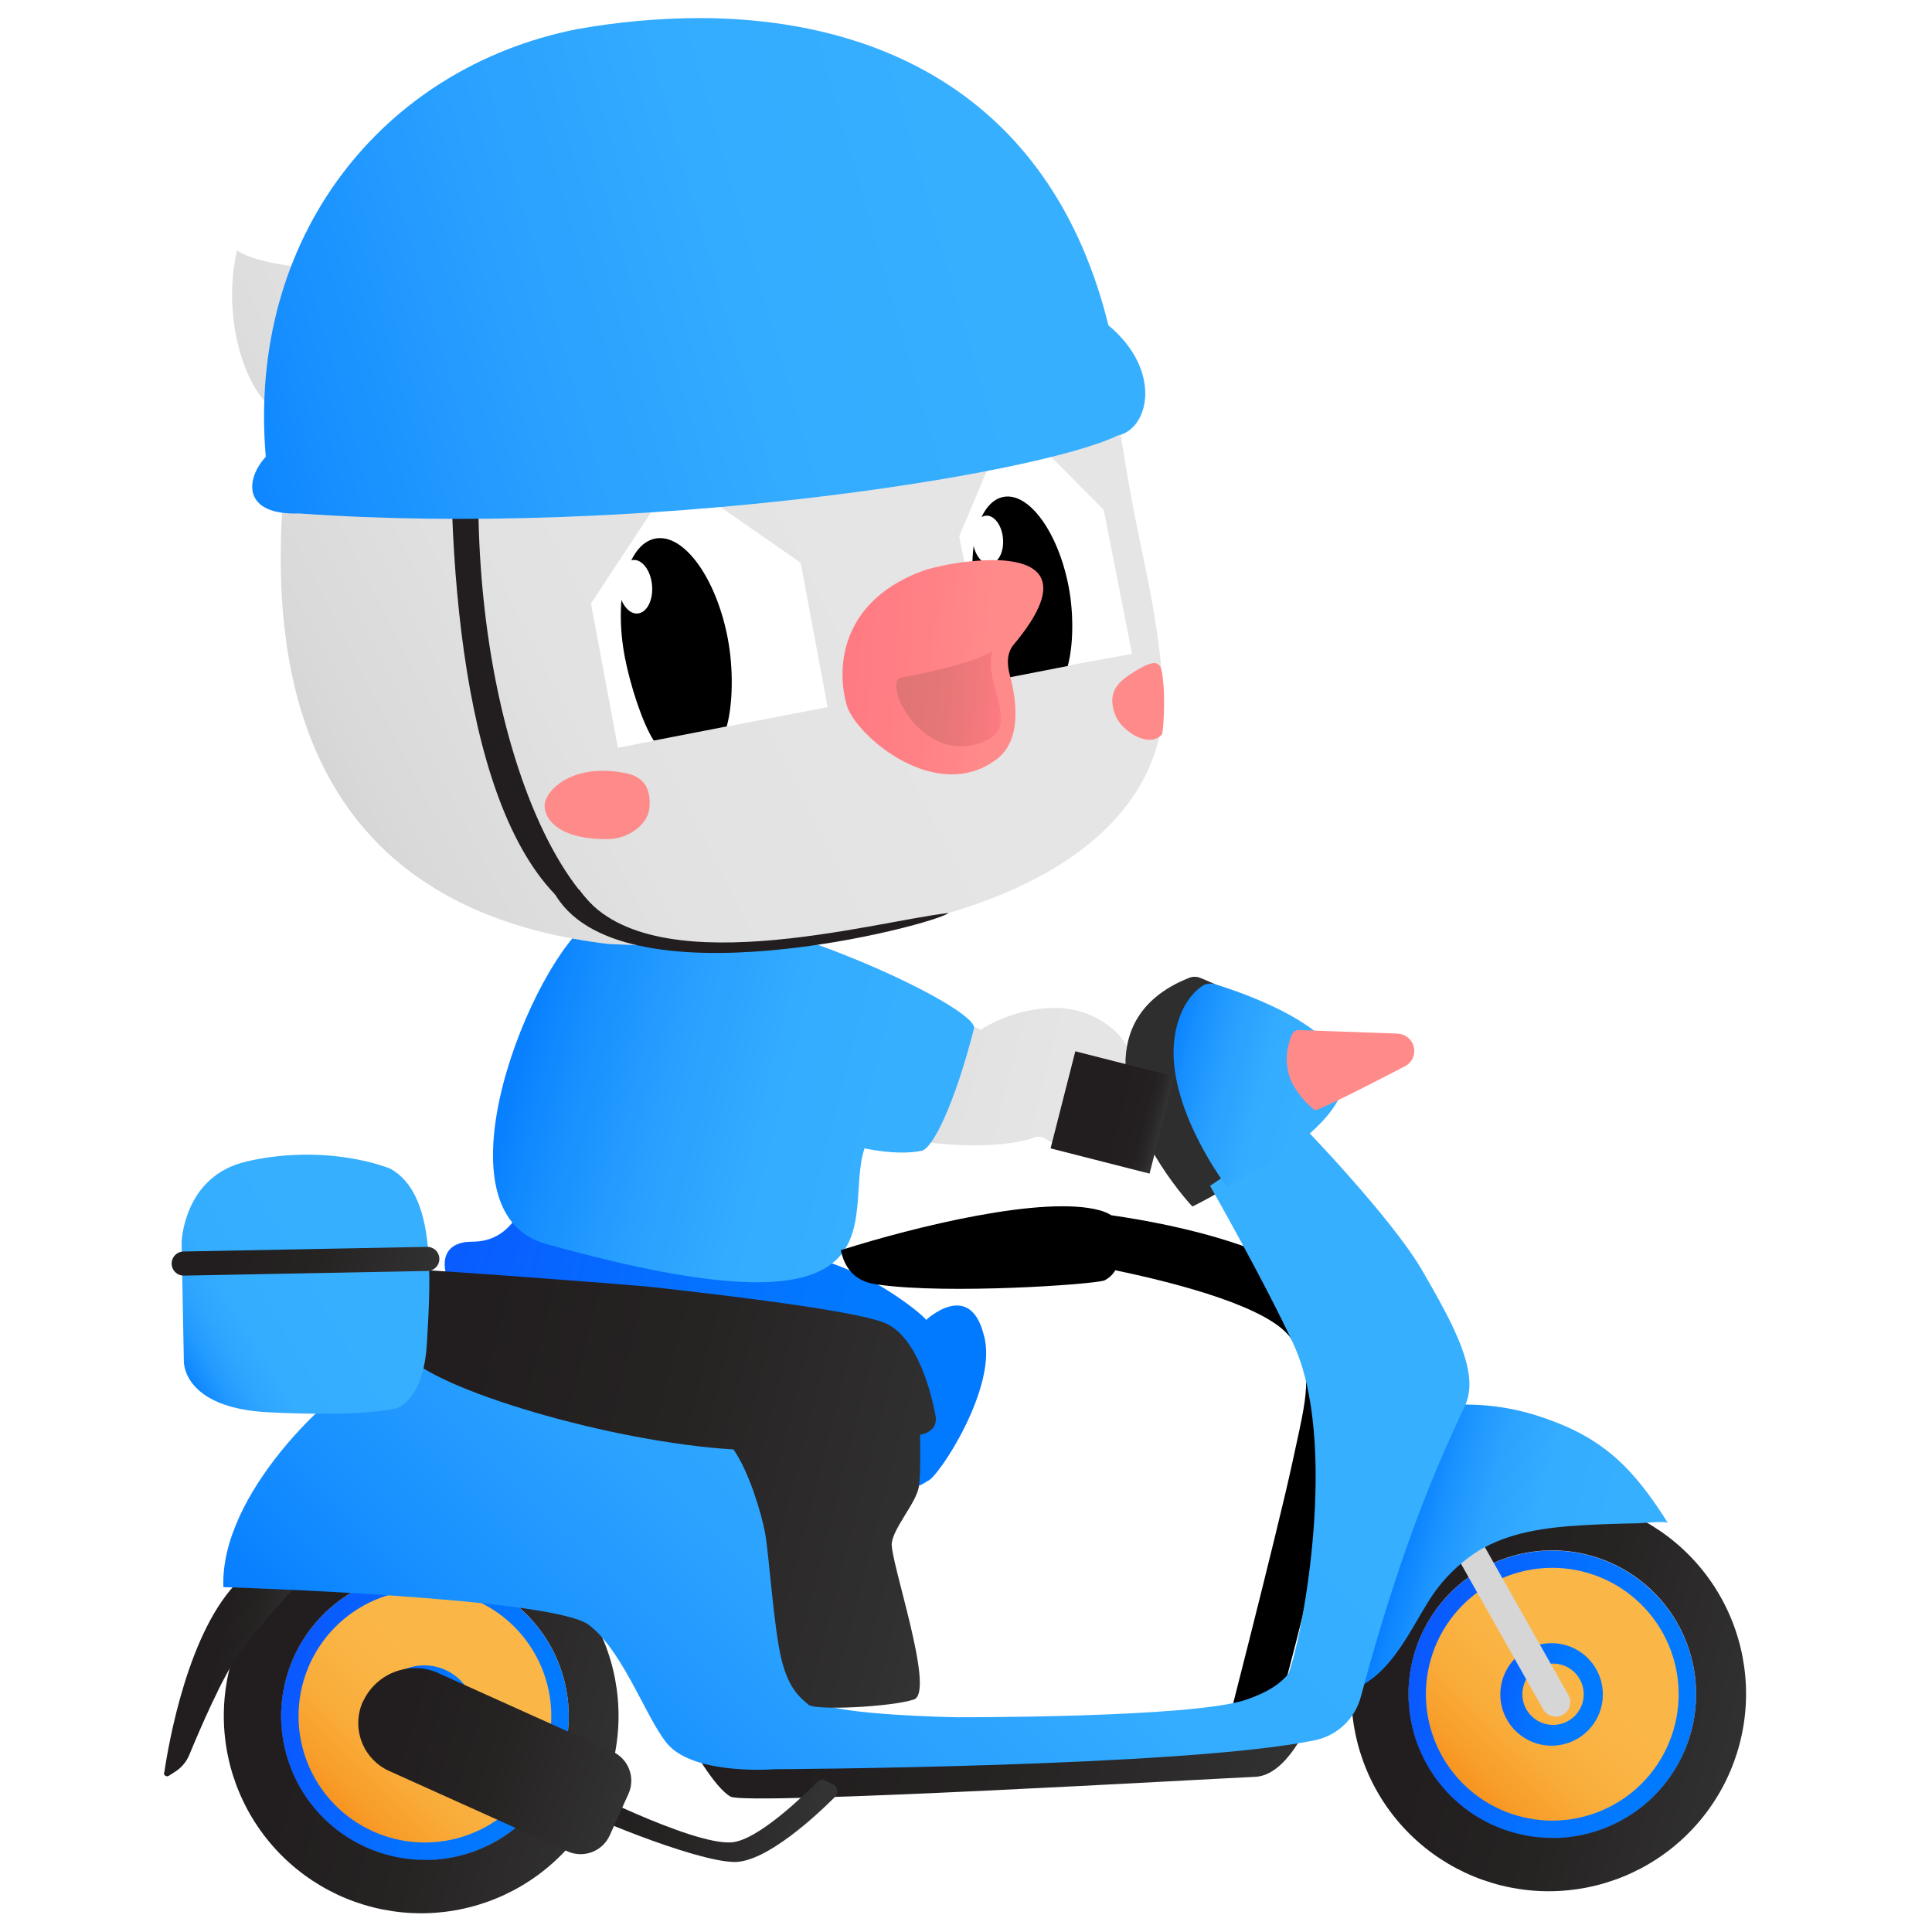
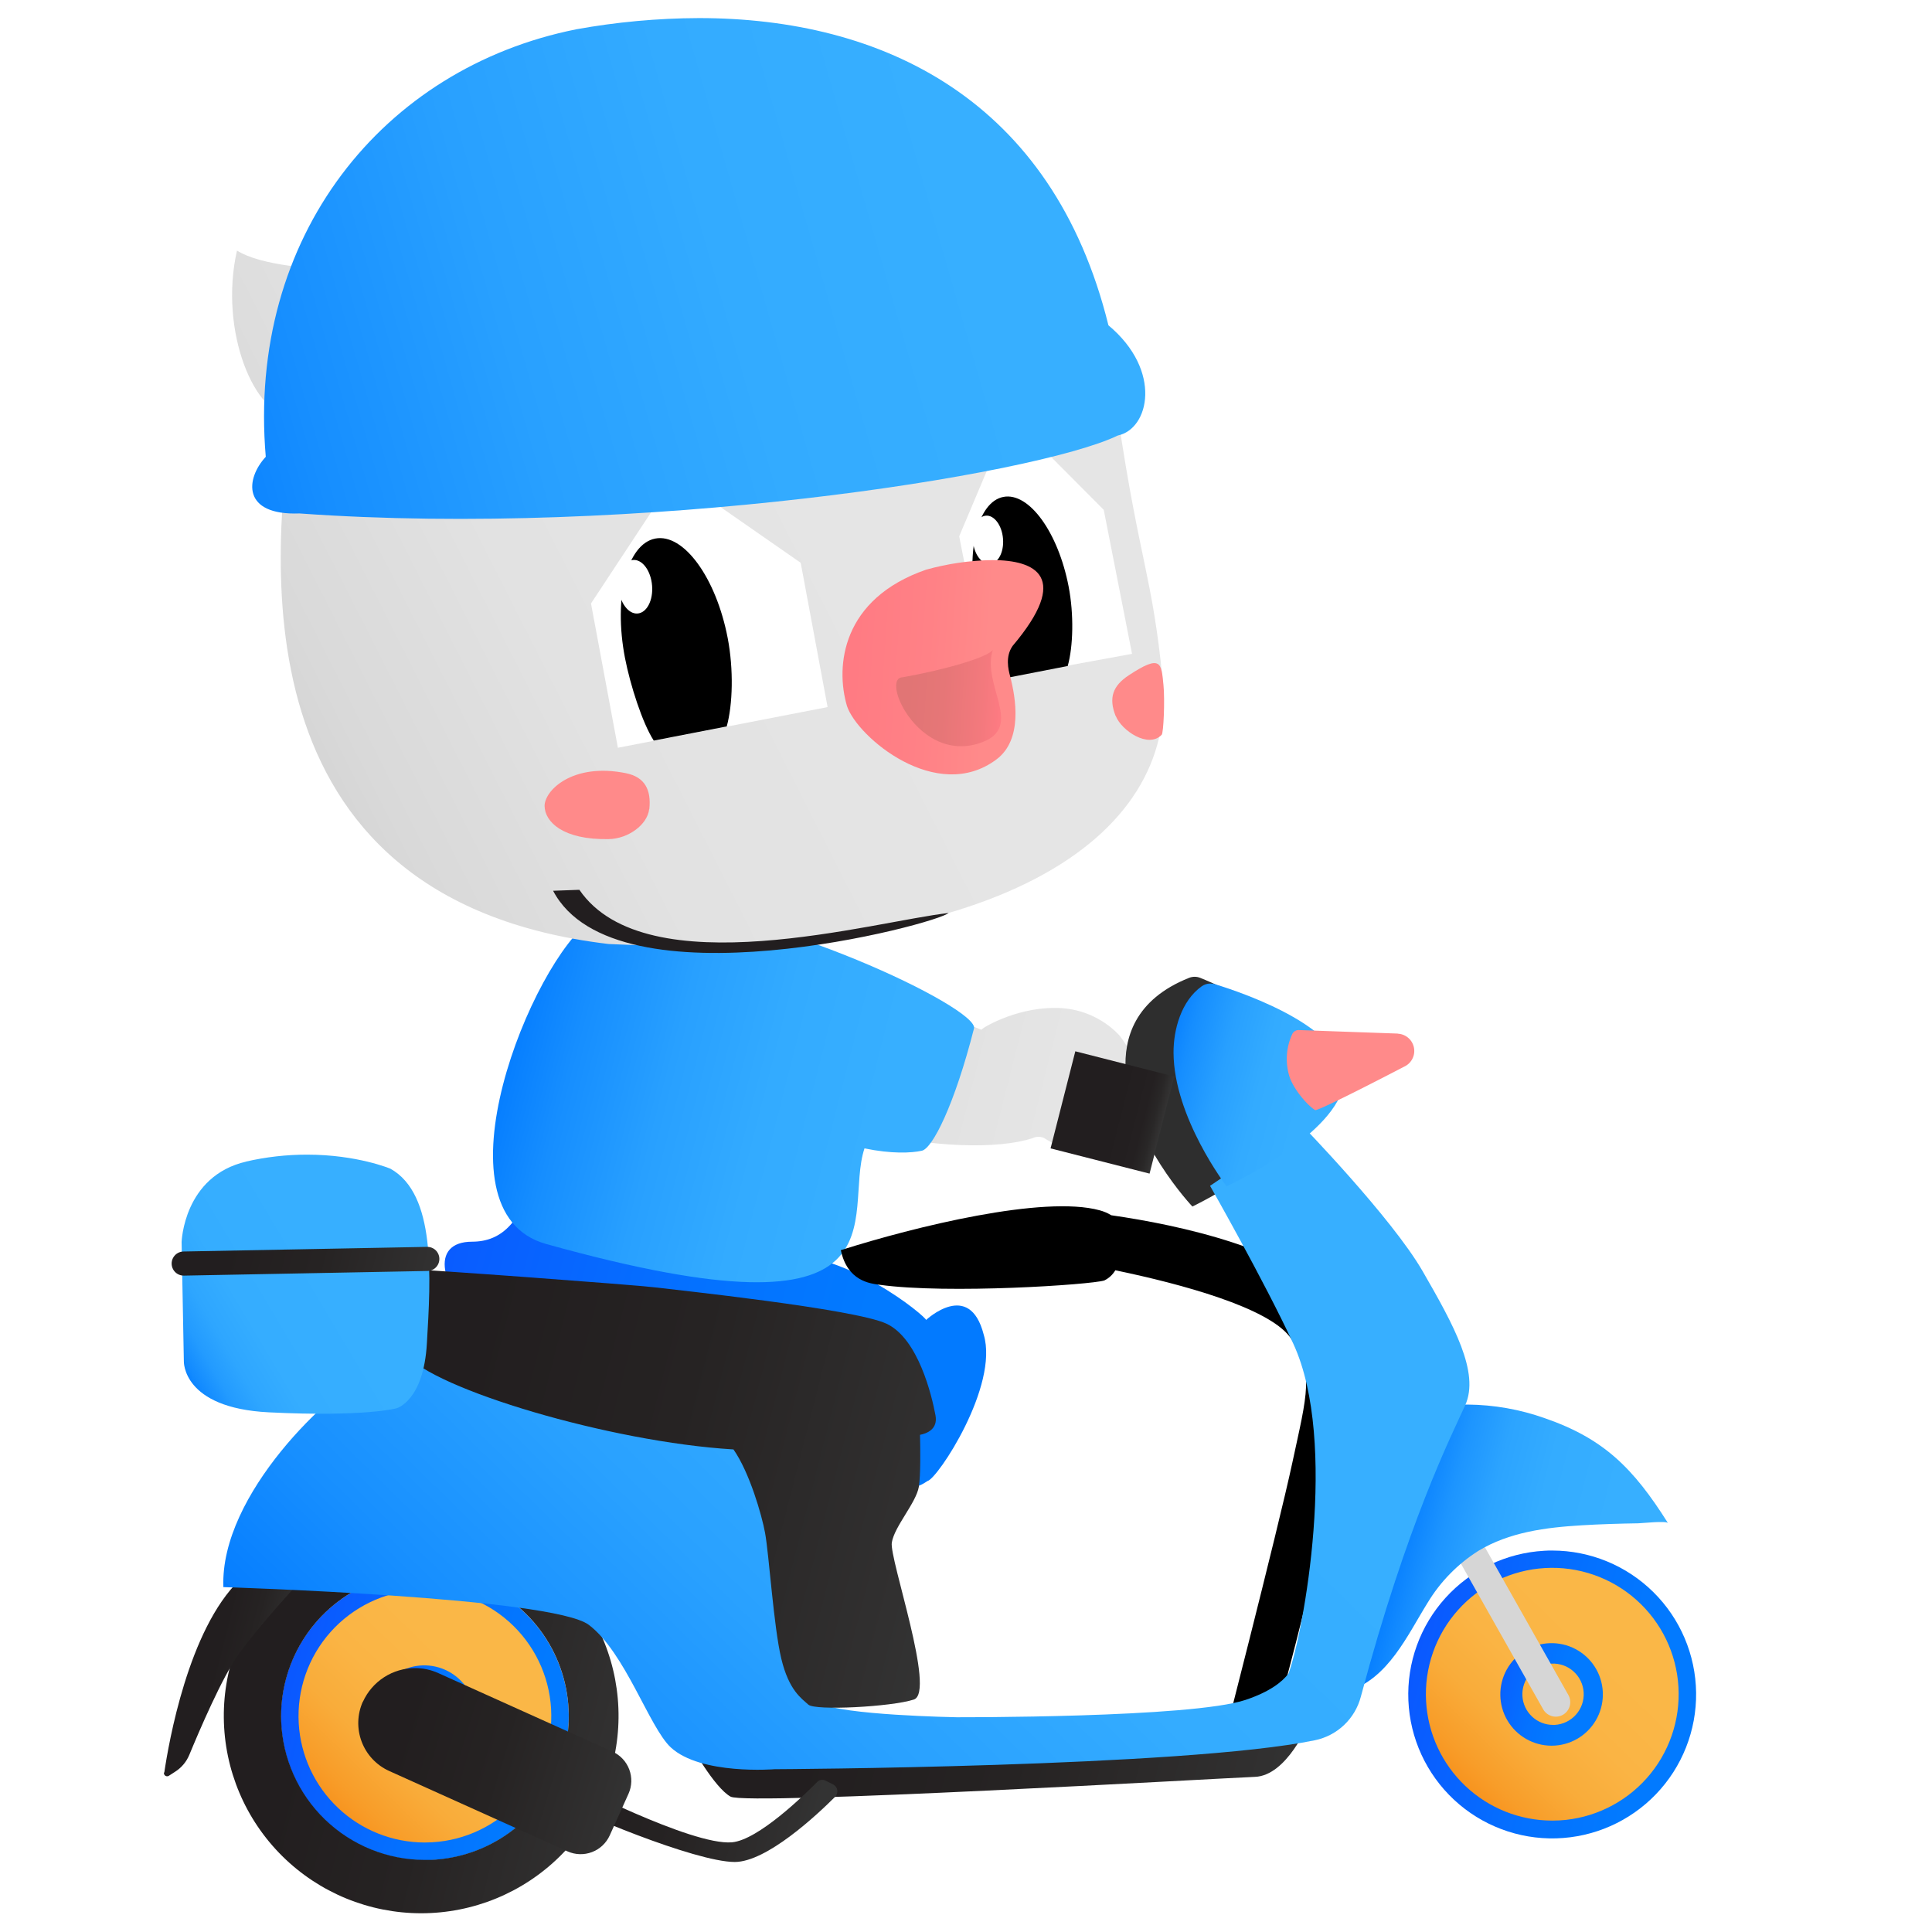
<svg xmlns="http://www.w3.org/2000/svg" xmlns:xlink="http://www.w3.org/1999/xlink" width="100" height="100">
  <symbol id="person-head" viewBox="0 0 500 500">
    <defs>
      <linearGradient id="head-b" x1="396.15" x2="397.71" y1="751.73" y2="751.73" gradientTransform="rotate(180 32049.385 60615.57)scale(161.07)" gradientUnits="userSpaceOnUse">
        <stop offset="0" stop-color="#e5e5e5" />
        <stop offset=".28" stop-color="#e5e5e5" />
        <stop offset=".61" stop-color="#e2e2e2" />
        <stop offset=".83" stop-color="#d9d9d9" />
        <stop offset="1" stop-color="#ccc" />
      </linearGradient>
      <linearGradient id="head-d" x1="414.17" x2="415.73" y1="751.18" y2="751.18" gradientTransform="rotate(-90 -5230.205 18830.255)scale(32.36)" gradientUnits="userSpaceOnUse">
        <stop offset="0" stop-color="#ff8a8a" />
        <stop offset=".27" stop-color="#ff8a8a" />
        <stop offset=".58" stop-color="#ff8186" />
        <stop offset=".96" stop-color="#ff7b83" />
        <stop offset="1" stop-color="#ff7b83" />
      </linearGradient>
      <linearGradient id="head-f" x1="431.94" x2="433.5" y1="752.96" y2="752.96" gradientTransform="matrix(0 -17.75 17.75 0 -13119.52 7861.59)" gradientUnits="userSpaceOnUse">
        <stop offset="0" stop-color="#ff7b83" />
        <stop offset=".04" stop-color="#ff7b83" />
        <stop offset=".25" stop-color="#f3797d" />
        <stop offset=".61" stop-color="#e67677" />
        <stop offset=".94" stop-color="#e17575" />
        <stop offset="1" stop-color="#e17575" />
      </linearGradient>
      <linearGradient id="head-h" x1="396.52" x2="398.08" y1="751.15" y2="751.15" gradientTransform="rotate(-180 32447.06 61226.125)scale(162.92)" gradientUnits="userSpaceOnUse">
        <stop offset="0" stop-color="#37afff" />
        <stop offset=".16" stop-color="#37afff" />
        <stop offset=".41" stop-color="#33abff" />
        <stop offset=".64" stop-color="#28a0ff" />
        <stop offset=".86" stop-color="#168eff" />
        <stop offset="1" stop-color="#067eff" />
        <stop offset="1" stop-color="#027aff" />
      </linearGradient>
      <clipPath id="head-a">
        <path d="M122.94 68.13c-6.29 1.69-49.46 4.36-61.61-3.28C56.54 86 66.25 108 75.51 107.64c-4.33 33.7-16.29 125 82 136.67 99.39 4.67 147.48-27 143.37-68.47-2.68-27-5.93-30.29-11.52-67.81-12.49-35.76-50.43-58.84-95.39-58.84-22.67 0-47.13 5.87-71 18.94" class="head-a" />
      </clipPath>
      <clipPath id="head-c">
        <path d="M239.68 147.43c-21.78 7.54-23.55 24.89-20.48 35.3 2.65 8 23.23 25.46 38.73 13.77 6.76-5.1 5-15.76 3.47-21.57-.44-1.64-1.27-5 .66-7.76 15.11-17.88 6-22.22-5.28-22.22a67.6 67.6 0 0 0-17.1 2.48" class="head-a" />
      </clipPath>
      <clipPath id="head-e">
        <path d="M233.69 175.27c-2.69-.05-2.18 4.44.65 8.93 3.58 5.69 10.86 11.37 20 7.83 10.65-4.13-.4-14.84 2.63-23.9-1 1.84-11.94 5.12-23.29 7.14m23.32-7.14a.45.45 0 0 0 .07-.18z" class="head-a" />
      </clipPath>
      <clipPath id="head-g">
        <path d="M149.11 7.59c-50 10-85.19 53.59-80.33 110.63-5.24 5.65-6.25 15.22 8.72 14.66 87.43 6.27 190.37-9.84 211.79-20.17 8.11-1.67 11.63-16.79-2.43-28.52-14.46-58.56-58.54-79.51-106-79.51a182 182 0 0 0-31.77 2.91" class="head-a" />
      </clipPath>
      <style>.head-a{fill:none}.head-e{fill:#221e1f}.head-f{fill:#fff}.bicyle-a,.front-wheel-a,.person-body-a,.rear-wheel-a{fill:none}</style>
    </defs>
    <title>Loading页</title>
    <g style="clip-path:url(#head-a)">
      <path d="M24.84 3.92h311.82v290.34H24.84z" style="fill:url(#head-b)" transform="rotate(-26.8 180.747 149.098)" />
    </g>
    <path d="M168 209.44c-.47 4-5.41 7.62-10.42 7.72-12 .24-16.56-4.54-16.64-8.53s7.19-11.35 21.1-8.52c4.81 1 6.55 4.26 6 9.33m120.73-24.12c1.47 3.73 8.44 8.49 11.88 4.83.48-.51.85-9 .45-12.93-.56-5.65-.56-8-9-2.44-4.1 2.71-5.24 5.8-3.37 10.54" style="fill:#ff8a8a" />
-     <path d="M170.16 242.5c-22.57.85-45.37-47.35-46.35-110 0-.75-2.29.09-6.8.26 2.08 55.78 15 111.16 53.15 109.73" class="head-e" />
    <path d="M245.54 236.28c-19 2.07-78.3 19.28-95.6-6l-6.8.25c16.14 30.73 99.78 8.53 102.4 5.71" class="head-e" />
    <path d="m285.65 131.95-24.24-24.36-13.17 31.21 7.32 37.27 37.41-6.86zm-78.43 13.7-32.46-22.57-21.81 33.1 6.96 37.34 54.27-10.53z" class="head-f" />
    <path d="M188.08 188c1.56-5.65 1.8-14.77.25-22.86-3-15.64-11.41-27.18-18.75-25.76s-10.85 15.24-7.84 30.88c1.36 7 4.5 16.84 7.45 21.41" class="g" />
    <path d="M168.68 150.86c.55 3.79-.91 7.3-3.26 7.85s-4.7-2.08-5.24-5.88.91-7.3 3.26-7.85 4.7 2.09 5.24 5.88" class="head-f" />
    <path d="M276.33 172.36c1.41-5.09 1.63-13.29.23-20.57-2.72-14.08-10.27-24.46-16.88-23.19s-9.76 13.72-7.05 27.8c1.22 6.33 4.05 15.15 6.71 19.27" class="g" />
    <path d="M259.51 138.8c.49 3.42-.82 6.58-2.94 7.07s-4.22-1.88-4.72-5.29.83-6.57 2.94-7.07 4.23 1.88 4.72 5.29" class="head-f" />
    <g style="clip-path:url(#head-c)">
      <path d="M213.09 144.03h67.12v65.08h-67.12z" style="fill:url(#head-d)" transform="rotate(-86 247.463 175.91)" />
    </g>
    <g style="clip-path:url(#head-e)">
      <path d="M233.09 163.89h29.81v35.75h-29.81z" style="fill:url(#head-f)" transform="rotate(-86.23 247.98 181.758)" />
    </g>
    <g style="clip-path:url(#head-g)">
      <path d="M48.86-24.85h265.73v193.53H48.86z" style="fill:url(#head-h)" transform="rotate(-15.57 181.739 71.9)" />
    </g>
  </symbol>
  <symbol id="person-body" viewBox="0 0 500 500">
    <defs>
      <linearGradient id="person-body-b" x1="-137.75" x2="-136.19" y1="748.98" y2="748.98" gradientTransform="rotate(90 27899.02 40745.38)scale(91.41)" gradientUnits="userSpaceOnUse">
        <stop offset="0" stop-color="#0b54ff" />
        <stop offset=".1" stop-color="#0a59ff" />
        <stop offset=".61" stop-color="#0471ff" />
        <stop offset=".93" stop-color="#027aff" />
        <stop offset="1" stop-color="#027aff" />
      </linearGradient>
      <linearGradient id="person-body-d" x1="-132.02" x2="-130.46" y1="749.9" y2="749.9" gradientTransform="matrix(0 -51.12 51.12 0 -38077.38 -6433.17)" gradientUnits="userSpaceOnUse">
        <stop offset="0" stop-color="#e5e5e5" />
        <stop offset=".28" stop-color="#e5e5e5" />
        <stop offset=".61" stop-color="#e2e2e2" />
        <stop offset=".83" stop-color="#d9d9d9" />
        <stop offset="1" stop-color="#ccc" />
      </linearGradient>
      <linearGradient id="person-body-f" x1="-132.78" x2="-131.22" y1="749.37" y2="749.37" gradientTransform="rotate(-90 -32117.29 22721.35)scale(73.42)" gradientUnits="userSpaceOnUse">
        <stop offset="0" stop-color="#37afff" />
        <stop offset=".16" stop-color="#37afff" />
        <stop offset=".41" stop-color="#33abff" />
        <stop offset=".64" stop-color="#28a0ff" />
        <stop offset=".86" stop-color="#168eff" />
        <stop offset="1" stop-color="#067eff" />
        <stop offset="1" stop-color="#027aff" />
      </linearGradient>
      <clipPath id="person-body-a">
        <path d="M122.18 321.35c-21.85 0 7.92 47.35 72.87 46.78 19.67 5 35.33 10.1 35 11.37 4 8.35 8.6 4.64 10 3.78 2.59-.56 18.51-24.63 14.54-37.86-3.67-14.39-14.92-3.81-14.92-3.81.16-.63-20.84-18.7-41.12-17.14 7.19-.56-28.17-15.47-59.27-23.4-3.88 15.24-9.35 20.28-17.15 20.28" class="person-body-a" />
      </clipPath>
      <clipPath id="person-body-c">
        <path d="M254 266.5c-43.62-17.87-42.81 23-31.4 25.94 18.37 4.68 35.86 5 44.61 2.12a3.51 3.51 0 0 1 2.95-.07 20.3 20.3 0 0 0 13.46 3.17c17.45-2 13-21.07 6-29.8a22.64 22.64 0 0 0-16.91-7c-10.21 0-19.14 5.51-18.71 5.68" class="person-body-a" />
      </clipPath>
      <clipPath id="person-body-e">
        <path d="M153.18 238c-15.48 10.51-41.92 75.55-11.88 83.93 95.89 26.76 76.6-7.2 82.43-24.73 7 1.45 12.07 1.21 14.84.61s8.47-11.91 13.5-31.65c1.35-5.31-54-31.49-84.51-31.49-5.94 0-10.94 1-14.38 3.33" class="person-body-a" />
      </clipPath>
    </defs>
    <title>Loading页</title>
    <g style="clip-path:url(#person-body-a)">
      <path d="M117.88 257.06h123.18v174.81H117.88z" style="fill:url(#person-body-b)" transform="rotate(-75.7 179.476 344.469)" />
    </g>
    <g style="clip-path:url(#person-body-c)">
      <path d="M220.52 223.34h70.38v100.11h-70.38z" style="fill:url(#person-body-d)" transform="rotate(-75.7 255.728 273.394)" />
    </g>
    <g style="clip-path:url(#person-body-e)">
      <path d="M109.54 208.72h145.59v165.91H109.54z" style="fill:url(#person-body-f)" transform="rotate(-75.7 182.354 291.68)" />
    </g>
  </symbol>
  <symbol id="bicyle-body" viewBox="0 0 500 500">
    <defs>
      <linearGradient id="bicyle-b" x1="-677" x2="-675.44" y1="750.83" y2="750.83" gradientTransform="rotate(-90 -55731.49 2987.44)scale(78.57)" gradientUnits="userSpaceOnUse">
        <stop offset="0" stop-color="#2e2e2e" />
        <stop offset="1" stop-color="#2e2e2e" />
      </linearGradient>
      <linearGradient id="bicyle-d" x1="-692.57" x2="-691.01" y1="756.01" y2="756.01" gradientTransform="rotate(-90 -10079.915 645.225)scale(14.27)" gradientUnits="userSpaceOnUse">
        <stop offset="0" stop-color="#333" />
        <stop offset=".07" stop-color="#313030" />
        <stop offset=".48" stop-color="#262323" />
        <stop offset=".84" stop-color="#221e1f" />
        <stop offset="1" stop-color="#221e1f" />
      </linearGradient>
      <linearGradient id="bicyle-f" x1="-681.41" x2="-679.85" y1="752.29" y2="752.29" gradientTransform="rotate(-90 -31517.9 1603.13)scale(44.55)" gradientUnits="userSpaceOnUse">
        <stop offset="0" stop-color="#37afff" />
        <stop offset=".25" stop-color="#37afff" />
        <stop offset=".52" stop-color="#34acff" />
        <stop offset=".7" stop-color="#2ca4ff" />
        <stop offset=".85" stop-color="#1d95ff" />
        <stop offset=".99" stop-color="#0880ff" />
        <stop offset="1" stop-color="#067eff" />
        <stop offset="1" stop-color="#027aff" />
      </linearGradient>
      <linearGradient xlink:href="#bicyle-d" id="bicyle-h" x1="-676.03" x2="-674.47" y1="750.15" y2="750.15" gradientTransform="rotate(-90 -69934.18 3791.56)scale(98.63)" />
      <linearGradient xlink:href="#bicyle-b" id="bicyle-j" x1="-683.41" x2="-681.85" y1="754.42" y2="754.42" gradientTransform="rotate(-90 -23396.065 1164.785)scale(32.98)" />
      <linearGradient id="bicyle-l" x1="-673.98" x2="-672.42" y1="747.86" y2="747.86" gradientTransform="rotate(180 -60426.415 67438.645)scale(179.85)" gradientUnits="userSpaceOnUse">
        <stop offset="0" stop-color="#37afff" />
        <stop offset=".25" stop-color="#37afff" />
        <stop offset=".48" stop-color="#34acff" />
        <stop offset=".68" stop-color="#29a1ff" />
        <stop offset=".87" stop-color="#178fff" />
        <stop offset="1" stop-color="#067eff" />
        <stop offset="1" stop-color="#027aff" />
      </linearGradient>
      <linearGradient id="bicyle-n" x1="-684.95" x2="-683.39" y1="755.16" y2="755.16" gradientTransform="rotate(-90 -20743.125 1013.155)scale(29.24)" gradientUnits="userSpaceOnUse">
        <stop offset="0" stop-color="#37afff" />
        <stop offset=".16" stop-color="#37afff" />
        <stop offset=".41" stop-color="#33abff" />
        <stop offset=".64" stop-color="#28a0ff" />
        <stop offset=".86" stop-color="#168eff" />
        <stop offset="1" stop-color="#067eff" />
        <stop offset="1" stop-color="#027aff" />
      </linearGradient>
      <linearGradient xlink:href="#bicyle-d" id="bicyle-p" x1="-675.57" x2="-674.01" y1="750.26" y2="750.26" gradientTransform="rotate(-90 -72074.02 3939.08)scale(101.54)" />
      <linearGradient xlink:href="#bicyle-d" id="bicyle-r" x1="-679.85" x2="-678.29" y1="751.55" y2="751.55" gradientTransform="rotate(-90 -31159.385 1739.425)scale(44.01)" />
      <linearGradient xlink:href="#bicyle-d" id="bicyle-t" x1="-678.99" x2="-677.43" y1="751.45" y2="751.45" gradientTransform="rotate(-90 -33119.18 1875.67)scale(46.74)" />
      <linearGradient id="bicyle-v" x1="-678.63" x2="-677.07" y1="746.85" y2="746.85" gradientTransform="rotate(180 -16158.59 18012.865)scale(47.79)" gradientUnits="userSpaceOnUse">
        <stop offset="0" stop-color="#37afff" />
        <stop offset=".38" stop-color="#37afff" />
        <stop offset=".7" stop-color="#35adff" />
        <stop offset=".82" stop-color="#2ea6ff" />
        <stop offset=".9" stop-color="#239bff" />
        <stop offset=".97" stop-color="#128aff" />
        <stop offset="1" stop-color="#067eff" />
        <stop offset="1" stop-color="#027aff" />
      </linearGradient>
      <linearGradient id="bicyle-x" x1="-681.35" x2="-679.79" y1="746.09" y2="746.09" gradientTransform="rotate(180 -11443.415 12749.325)scale(33.75)" gradientUnits="userSpaceOnUse">
        <stop offset="0" stop-color="#37afff" />
        <stop offset="0" stop-color="#37afff" />
        <stop offset=".28" stop-color="#2fa7ff" />
        <stop offset=".69" stop-color="#1a92ff" />
        <stop offset="1" stop-color="#067eff" />
        <stop offset="1" stop-color="#027aff" />
      </linearGradient>
      <linearGradient id="bicyle-z" x1="-700.9" x2="-699.34" y1="762.7" y2="762.7" gradientTransform="rotate(-90 -8814.615 389.305)scale(12.45)" gradientUnits="userSpaceOnUse">
        <stop offset="0" stop-color="#333" />
        <stop offset="0" stop-color="#333232" />
        <stop offset=".11" stop-color="#292727" />
        <stop offset=".25" stop-color="#242021" />
        <stop offset=".65" stop-color="#221e1f" />
        <stop offset="1" stop-color="#221e1f" />
      </linearGradient>
      <linearGradient xlink:href="#bicyle-d" id="bicyle-ab" x1="-679.03" x2="-677.47" y1="752.27" y2="752.27" gradientTransform="rotate(-90 -30522.235 1713.655)scale(42.96)" />
      <clipPath id="bicyle-a">
        <path d="M307.81 319.6c2 17.82 13.56 53.11 15.45 56.1a6.7 6.7 0 0 0 3.26 2.11c.8 17.73.38 40.55-5.53 48-6.77 8.53-13.49 8-31.36 8.69s-80.84.55-80.84.55 1.34 11.71 6.7 11.51c1 0 5.06.07 11.1.17 26.07.43 89.27.87 105.78-9.9 10.84-15.86 9.56-46.11 7.69-63.54a11.5 11.5 0 0 0 .5-3.24c.26-15-15.88-45.25-26.54-62.36-7.36 3.61-6.49 9.46-6.21 11.91" class="bicyle-a" />
      </clipPath>
      <clipPath id="bicyle-c">
        <path d="M42.43 458.74a.83.83 0 0 0 1.27.83l1.55-1a9.46 9.46 0 0 0 3.75-4.43c2.48-6 8.47-20.07 12.77-26.05C67.34 420.38 77 410 77 410l-15-1.1c-13.28 12.81-18.37 42.29-19.48 49.82" class="bicyle-a" />
      </clipPath>
      <clipPath id="bicyle-e">
        <path d="m373.68 364-24.78 73.64c10.37-3.15 15.38-14.54 20.57-22.85a40.86 40.86 0 0 1 13.1-13.41c8-4.87 17.54-6.08 26.72-6.63 4.89-.3 9.78-.44 14.68-.52.75 0 7.29-.71 7.7-.06-9-14.29-16.67-21.88-31.87-27.14a61.3 61.3 0 0 0-20-3.53 34.5 34.5 0 0 0-6.13.45" class="bicyle-a" />
      </clipPath>
      <clipPath id="bicyle-g">
        <path d="M178.55 451.2s6.27 11.43 10.53 13.77 127.37-4.81 135.69-5.12 13.87-13.94 13.87-13.94Z" class="bicyle-a" />
      </clipPath>
      <clipPath id="bicyle-i">
        <path d="M307.75 253.06c-14.13 5.61-16.93 15.7-16.43 24.07 1.08 18 17.27 35.12 17.27 35.12s29.59-14.26 32.8-28.56c3.52-15.74-24.11-27.93-30.77-30.62a3.8 3.8 0 0 0-1.44-.28 3.9 3.9 0 0 0-1.43.27" class="bicyle-a" />
      </clipPath>
      <clipPath id="bicyle-k">
        <path d="M313.16 306.89s14 24.58 21.55 40.87c11.74 25.39 2.59 75.05-1.24 85.35-1.64 2.17-4.85 4.72-11.12 6.82-14 4.7-74.86 4.49-74.86 4.49s-30-.53-35.15-3.67c-.34-.21-6-3.94-8.06-14.7s-3.2-40.73-9.35-48.84-8-12.2-25.6-15.7-63.77-10.93-73.61-6.39-38.82 31.48-37.91 55.62c0 0 85.13 2.62 94.57 9.77S168 447 173.59 452.22c7.77 7.21 26.89 5.65 26.89 5.65s105.94-.5 139.85-7.5a15.54 15.54 0 0 0 11.85-11.25c12-44.94 23.34-67.37 27-75.41 3.85-8.49-3-20.85-11-34.72s-31.44-38-31.44-38Z" class="bicyle-a" />
      </clipPath>
      <clipPath id="bicyle-m">
        <path d="M311 255.25c-5.31 3.81-7.32 11.2-7.29 17.21.08 16.75 13.73 34.55 13.73 34.55s26.92-12.42 30.16-25.68c3.53-14.43-25.6-24.31-33.14-26.61a4.1 4.1 0 0 0-1.21-.18 3.9 3.9 0 0 0-2.25.71" class="bicyle-a" />
      </clipPath>
      <clipPath id="bicyle-o">
        <path d="M104.68 328.43c-4.12.15-6.76 13 .4 22.07 7 8.91 52.64 22.68 84.74 24.61 4.15 5.92 7.34 17 8.18 21.6 1.05 5.8 2.22 24.29 4.2 32.55s5.25 10.29 7 11.9 21.54.57 27.3-1.32-6.38-36.44-5.7-40.63 6.28-10.25 7-14.44c.48-3 .39-9.8.3-13.44 1.63-.31 4.7-1.37 4-5.07-.93-5-4.43-19.83-12.68-23.69s-54.81-8.77-60-9.41-60.36-4.73-64.56-4.73h-.14" class="bicyle-a" />
      </clipPath>
      <clipPath id="bicyle-q">
        <path d="M211.57 461.09c-3.39 3.43-15.36 15.12-22.16 15.7-10.41.89-42.47-15.72-42.47-15.72l-2.66 4.81c4.38 2.84 35.55 16 45.9 16 8.27-.05 21.13-12.06 25.93-16.85a2 2 0 0 0-.48-3.21l-2-1a1.8 1.8 0 0 0-.84-.21 1.76 1.76 0 0 0-1.26.53" class="bicyle-a" />
      </clipPath>
      <clipPath id="bicyle-s">
        <path d="M93.9 440.39a13.6 13.6 0 0 0 6.78 17.92l46.21 20.83a8.27 8.27 0 0 0 10.9-4.12l4.87-10.8a8.26 8.26 0 0 0-4.13-10.9L113.44 433a14.6 14.6 0 0 0-6-1.3 14.83 14.83 0 0 0-13.51 8.7" class="bicyle-a" />
      </clipPath>
      <clipPath id="bicyle-u">
        <path d="M63.76 300.61C47.49 304.34 47 321.46 47 321.46l.58 30.78s-.52 12.15 22 13.27c24.92 1.24 33.05-1.05 33.05-1.05s7-1.84 7.85-16.83c1-17.09 2.38-38.54-9.42-45.16 0 0-8.58-3.65-21.62-3.65a70.4 70.4 0 0 0-15.76 1.79" class="bicyle-a" />
      </clipPath>
      <clipPath id="bicyle-w">
        <path d="M80.21 284.85c-.49 3.15-1.92 5.61-5.86 6.12s-6-2.33-7-5.34-.9-13.41-.9-13.41-11.59 4.86-9 17.88 13.64 14 13.64 14 5.93 57.69 6.12 58.64a5.89 5.89 0 0 0 6.69 4.6c5.14-.48 5.4-6.44 5.4-6.44l-6.5-59.1a16.93 16.93 0 0 0 7.58-16.37 16.74 16.74 0 0 0-10.58-13.82s.86 10.16.38 13.24" class="bicyle-a" />
      </clipPath>
      <clipPath id="bicyle-y">
        <path d="M278.67 284.28a9.71 9.71 0 1 0 12.33-6.51 9.4 9.4 0 0 0-2.94-.47 10 10 0 0 0-9.4 7" class="bicyle-a" />
      </clipPath>
      <clipPath id="bicyle-aa">
        <path d="m110.47 322.69-63 1.2a3.12 3.12 0 0 0-.71 6.14 3.2 3.2 0 0 0 .83.1l63-1.2a3.12 3.12 0 0 0 0-6.24h-.07" class="bicyle-a" />
      </clipPath>
    </defs>
    <title>Loading页</title>
    <path d="M404.48 443.79a3.77 3.77 0 0 0 1.42-5.11l-25-44.26a3.75 3.75 0 0 0-6.53 3.68l25 44.26a3.76 3.76 0 0 0 5.11 1.43" style="fill:#d6d6d6" />
    <path d="M191.61 295.24h168.77v164.81H191.61z" class="d" style="clip-path:url(#bicyle-a)" transform="rotate(-75.7 276.012 377.649)" />
    <g style="clip-path:url(#bicyle-c)">
      <path d="M30.64 411.35h58v46.17h-58z" style="fill:url(#bicyle-d)" transform="rotate(-75.7 59.654 434.44)" />
    </g>
    <g style="clip-path:url(#bicyle-e)">
      <path d="M344.14 351.31h92.28v98.52h-92.28z" style="fill:url(#bicyle-f)" transform="rotate(-75.7 390.298 400.577)" />
    </g>
    <g style="clip-path:url(#bicyle-g)">
      <path d="M228.46 376.4h60.27v160.41h-60.27z" style="fill:url(#bicyle-h)" transform="rotate(-75.7 258.608 456.62)" />
    </g>
    <g style="clip-path:url(#bicyle-i)">
      <path d="M282.38 248.97h70.97v67.09h-70.97z" style="fill:url(#bicyle-j)" transform="rotate(-75.7 317.882 282.52)" />
    </g>
    <g style="clip-path:url(#bicyle-k)">
      <path d="M45.8 199.69h348.31v351.04H45.8z" style="fill:url(#bicyle-l)" transform="rotate(-45.7 219.981 375.221)" />
    </g>
    <g style="clip-path:url(#bicyle-m)">
      <path d="M296.12 251.3h62.56v58.94h-62.56z" style="fill:url(#bicyle-n)" transform="rotate(-75.7 327.408 280.778)" />
    </g>
    <path d="m288.4 293.63 6.27-2.05a7.93 7.93 0 0 0 5.06-10 7.93 7.93 0 0 0-10-5.06l-6.27 2.05a7.91 7.91 0 0 0 4.91 15" style="fill:#2e2e2e" />
    <g style="clip-path:url(#bicyle-o)">
      <path d="M97.05 301.31h146.56v168.57H97.05z" style="fill:url(#bicyle-p)" transform="rotate(-75.7 170.339 385.603)" />
    </g>
    <g style="clip-path:url(#bicyle-q)">
      <path d="M159.78 433.31h41.78v75.86h-41.78z" style="fill:url(#bicyle-r)" transform="rotate(-72.93 180.677 471.24)" />
    </g>
    <g style="clip-path:url(#bicyle-s)">
      <path d="M93.29 413.89h68.77v84.91H93.29z" style="fill:url(#bicyle-t)" transform="rotate(-72.93 127.679 456.354)" />
    </g>
    <path d="m361.76 267.49-25.61-.91a1.83 1.83 0 0 0-1.74 1.09 15.37 15.37 0 0 0-.68 11c1.26 3.67 5 7.7 6.65 8.63 1.38.05 23-11.24 23-11.24a4.47 4.47 0 0 0-1.66-8.54" style="fill:#ff8a8a" />
    <g style="clip-path:url(#bicyle-u)">
      <path d="M34.31 286.75h91.35v92.06H34.31z" style="fill:url(#bicyle-v)" transform="rotate(-30.7 80.008 332.808)" />
    </g>
    <path d="m110.53 325.81-63 1.2" style="fill:#37afff" />
    <g style="clip-path:url(#bicyle-w)">
      <path d="M32.89 268.96h80.75v101.5H32.89z" style="fill:url(#x)" transform="rotate(-30.7 73.274 319.737)" />
    </g>
    <g style="clip-path:url(#y)">
      <path d="M274.93 274.67h25.93v26.44h-25.93z" style="fill:url(#bicyle-z)" transform="rotate(-75.7 287.906 287.894)" />
    </g>
    <g style="clip-path:url(#bicyle-aa)">
      <path d="M66.87 291.91h24.32v69H66.87z" style="fill:url(#bicyle-ab)" transform="rotate(-75.7 79.036 326.418)" />
    </g>
  </symbol>
  <symbol id="front-wheel" viewBox="0 0 500 500">
    <defs>
      <linearGradient id="front-wheel-b" x1="-1770.06" x2="-1768.5" y1="725.29" y2="725.29" gradientTransform="rotate(-180 -39217.47 16379.35)scale(44.56)" gradientUnits="userSpaceOnUse">
        <stop offset="0" stop-color="#fab747" />
        <stop offset=".28" stop-color="#fab747" />
        <stop offset=".53" stop-color="#fab444" />
        <stop offset=".73" stop-color="#f9ac3a" />
        <stop offset=".91" stop-color="#f89d29" />
        <stop offset="1" stop-color="#f7931e" />
      </linearGradient>
      <linearGradient id="front-wheel-d" x1="-1715.84" x2="-1714.28" y1="740.82" y2="740.82" gradientTransform="matrix(0 47.74 -47.74 0 35765.76 82309.09)" gradientUnits="userSpaceOnUse">
        <stop offset="0" stop-color="#0b54ff" />
        <stop offset=".1" stop-color="#0a59ff" />
        <stop offset=".61" stop-color="#0471ff" />
        <stop offset=".93" stop-color="#027aff" />
        <stop offset="1" stop-color="#027aff" />
      </linearGradient>
      <linearGradient xlink:href="#front-wheel-d" id="front-wheel-f" x1="-1660.86" x2="-1659.3" y1="725.85" y2="725.85" gradientTransform="rotate(90 -7947.735 20671.125)scale(16.98)" />
      <linearGradient id="front-wheel-h" x1="-1768.23" x2="-1766.67" y1="755.05" y2="755.05" gradientTransform="rotate(-90 -82365.96 -33207.71)scale(65.64)" gradientUnits="userSpaceOnUse">
        <stop offset="0" stop-color="#333" />
        <stop offset=".07" stop-color="#313030" />
        <stop offset=".48" stop-color="#262323" />
        <stop offset=".84" stop-color="#221e1f" />
        <stop offset="1" stop-color="#221e1f" />
      </linearGradient>
      <clipPath id="front-wheel-a">
        <path d="M368.06 429.88a34.73 34.73 0 1 0 33.64-26.17 34.75 34.75 0 0 0-33.64 26.17" class="front-wheel-a" />
      </clipPath>
      <clipPath id="front-wheel-c">
        <path d="M369.07 440.34a32.71 32.71 0 1 1 34.54 30.78c-.64 0-1.27.05-1.91.05a32.71 32.71 0 0 1-32.63-30.83m30.52-39a37.25 37.25 0 1 0 2.18-.06c-.73 0-1.45 0-2.18.06" class="front-wheel-a" />
      </clipPath>
      <clipPath id="front-wheel-e">
        <path d="M394 438.93a7.94 7.94 0 1 1 8.38 7.47h-.46a7.93 7.93 0 0 1-7.92-7.48m7.16-13.67a13.27 13.27 0 1 0 .78 0z" class="front-wheel-a" />
      </clipPath>
      <clipPath id="front-wheel-g">
-         <path d="M364.54 439.86a37.22 37.22 0 1 1 38.59 35.79h-1.43a37.22 37.22 0 0 1-37.16-35.81m35.26-52.54a51.08 51.08 0 1 0 2 0z" class="front-wheel-a" />
-       </clipPath>
+         </clipPath>
    </defs>
    <title>Loading页</title>
    <g style="clip-path:url(#front-wheel-a)">
      <path d="M348.73 387.25h106v106.07h-106z" style="fill:url(#front-wheel-b)" transform="rotate(-45.7 401.757 440.292)" />
    </g>
    <g style="clip-path:url(#front-wheel-c)">
      <path d="M355.65 392.54h92.15v92.96h-92.15z" style="fill:url(#front-wheel-d)" transform="rotate(-75.7 401.747 439.018)" />
    </g>
    <g style="clip-path:url(#front-wheel-e)">
      <path d="M385.55 422.14h32.77v33.06h-32.77z" style="fill:url(#front-wheel-f)" transform="rotate(-75.7 401.953 438.673)" />
    </g>
    <g style="clip-path:url(#front-wheel-g)">
      <path d="M338.75 375.62h125.96v126.7H338.75z" style="fill:url(#front-wheel-h)" transform="rotate(-75.7 401.747 438.978)" />
    </g>
  </symbol>
  <symbol id="rear-wheel" viewBox="0 0 500 500">
    <defs>
      <linearGradient id="rear-wheel-b" x1="-1219.47" x2="-1217.91" y1="735.62" y2="735.62" gradientTransform="rotate(180 -27096.375 16612.4)scale(44.56)" gradientUnits="userSpaceOnUse">
        <stop offset="0" stop-color="#fab747" />
        <stop offset=".28" stop-color="#fab747" />
        <stop offset=".53" stop-color="#fab444" />
        <stop offset=".73" stop-color="#f9ac3a" />
        <stop offset=".91" stop-color="#f89d29" />
        <stop offset="1" stop-color="#f7931e" />
      </linearGradient>
      <linearGradient id="rear-wheel-d" x1="-1188.48" x2="-1186.92" y1="744.2" y2="744.2" gradientTransform="matrix(0 47.74 -47.74 0 35635.24 57140.73)" gradientUnits="userSpaceOnUse">
        <stop offset="0" stop-color="#0b54ff" />
        <stop offset=".1" stop-color="#0a59ff" />
        <stop offset=".61" stop-color="#0471ff" />
        <stop offset=".93" stop-color="#027aff" />
        <stop offset="1" stop-color="#027aff" />
      </linearGradient>
      <linearGradient xlink:href="#rear-wheel-d" id="rear-wheel-f" x1="-1157.22" x2="-1155.66" y1="735.42" y2="735.42" gradientTransform="matrix(0 16.98 -16.98 0 12594.02 20075)" />
      <linearGradient id="rear-wheel-h" x1="-1218.27" x2="-1216.71" y1="752.59" y2="752.59" gradientTransform="matrix(0 -65.64 65.64 0 -49288.71 -79469.44)" gradientUnits="userSpaceOnUse">
        <stop offset="0" stop-color="#333" />
        <stop offset=".07" stop-color="#313030" />
        <stop offset=".48" stop-color="#262323" />
        <stop offset=".84" stop-color="#221e1f" />
        <stop offset="1" stop-color="#221e1f" />
      </linearGradient>
      <clipPath id="rear-wheel-a">
        <path d="M76.3 435.57a34.73 34.73 0 1 0 33.64-26.17 34.75 34.75 0 0 0-33.64 26.17" class="rear-wheel-a" />
      </clipPath>
      <clipPath id="rear-wheel-c">
        <path d="M77.31 446a32.71 32.71 0 1 1 34.54 30.78c-.64 0-1.28.06-1.91.06A32.72 32.72 0 0 1 77.31 446m30.52-39a37.25 37.25 0 1 0 2.17-.06c-.72 0-1.44 0-2.17.06" class="rear-wheel-a" />
      </clipPath>
      <clipPath id="rear-wheel-e">
        <path d="M102.25 444.62a7.94 7.94 0 1 1 8.38 7.47h-.46a7.93 7.93 0 0 1-7.92-7.48m7.16-13.61a13.27 13.27 0 1 0 .78 0z" class="rear-wheel-a" />
      </clipPath>
      <clipPath id="rear-wheel-g">
        <path d="M72.78 445.55a37.22 37.22 0 1 1 38.59 35.79h-1.43a37.23 37.23 0 0 1-37.16-35.82M108 393a51.08 51.08 0 1 0 2 0z" class="rear-wheel-a" />
      </clipPath>
    </defs>
    <title>Loading页</title>
    <g style="clip-path:url(#rear-wheel-a)">
      <path d="M56.97 392.94h106v106.07h-106z" style="fill:url(#rear-wheel-b)" transform="rotate(-45.7 109.987 445.988)" />
    </g>
    <g style="clip-path:url(#rear-wheel-c)">
      <path d="M63.89 398.23h92.15v92.96H63.89z" style="fill:url(#rear-wheel-d)" transform="rotate(-75.7 109.985 444.718)" />
    </g>
    <g style="clip-path:url(#rear-wheel-e)">
      <path d="M93.79 427.83h32.77v33.06H93.79z" style="fill:url(#rear-wheel-f)" transform="rotate(-75.7 110.191 444.373)" />
    </g>
    <g style="clip-path:url(#rear-wheel-g)">
      <path d="M46.99 381.31h125.96v126.7H46.99z" style="fill:url(#rear-wheel-h)" transform="rotate(-75.7 109.979 444.672)" />
    </g>
  </symbol>
  <use href="#person-body">
    <animate attributeName="y" dur=".3s" from="0" repeatCount="indefinite" to="2" />
  </use>
  <use href="#person-head">
    <animate attributeName="y" dur=".3s" from="0" repeatCount="indefinite" to="2" />
  </use>
  <use href="#front-wheel">
    <animate attributeName="y" dur=".3s" from="0" repeatCount="indefinite" to="2" />
  </use>
  <use href="#rear-wheel">
    <animate attributeName="y" dur=".3s" from="0" repeatCount="indefinite" to="2" />
  </use>
  <use href="#bicyle-body">
    <animate attributeName="y" dur=".3s" from="0" repeatCount="indefinite" to="2" />
  </use>
</svg>